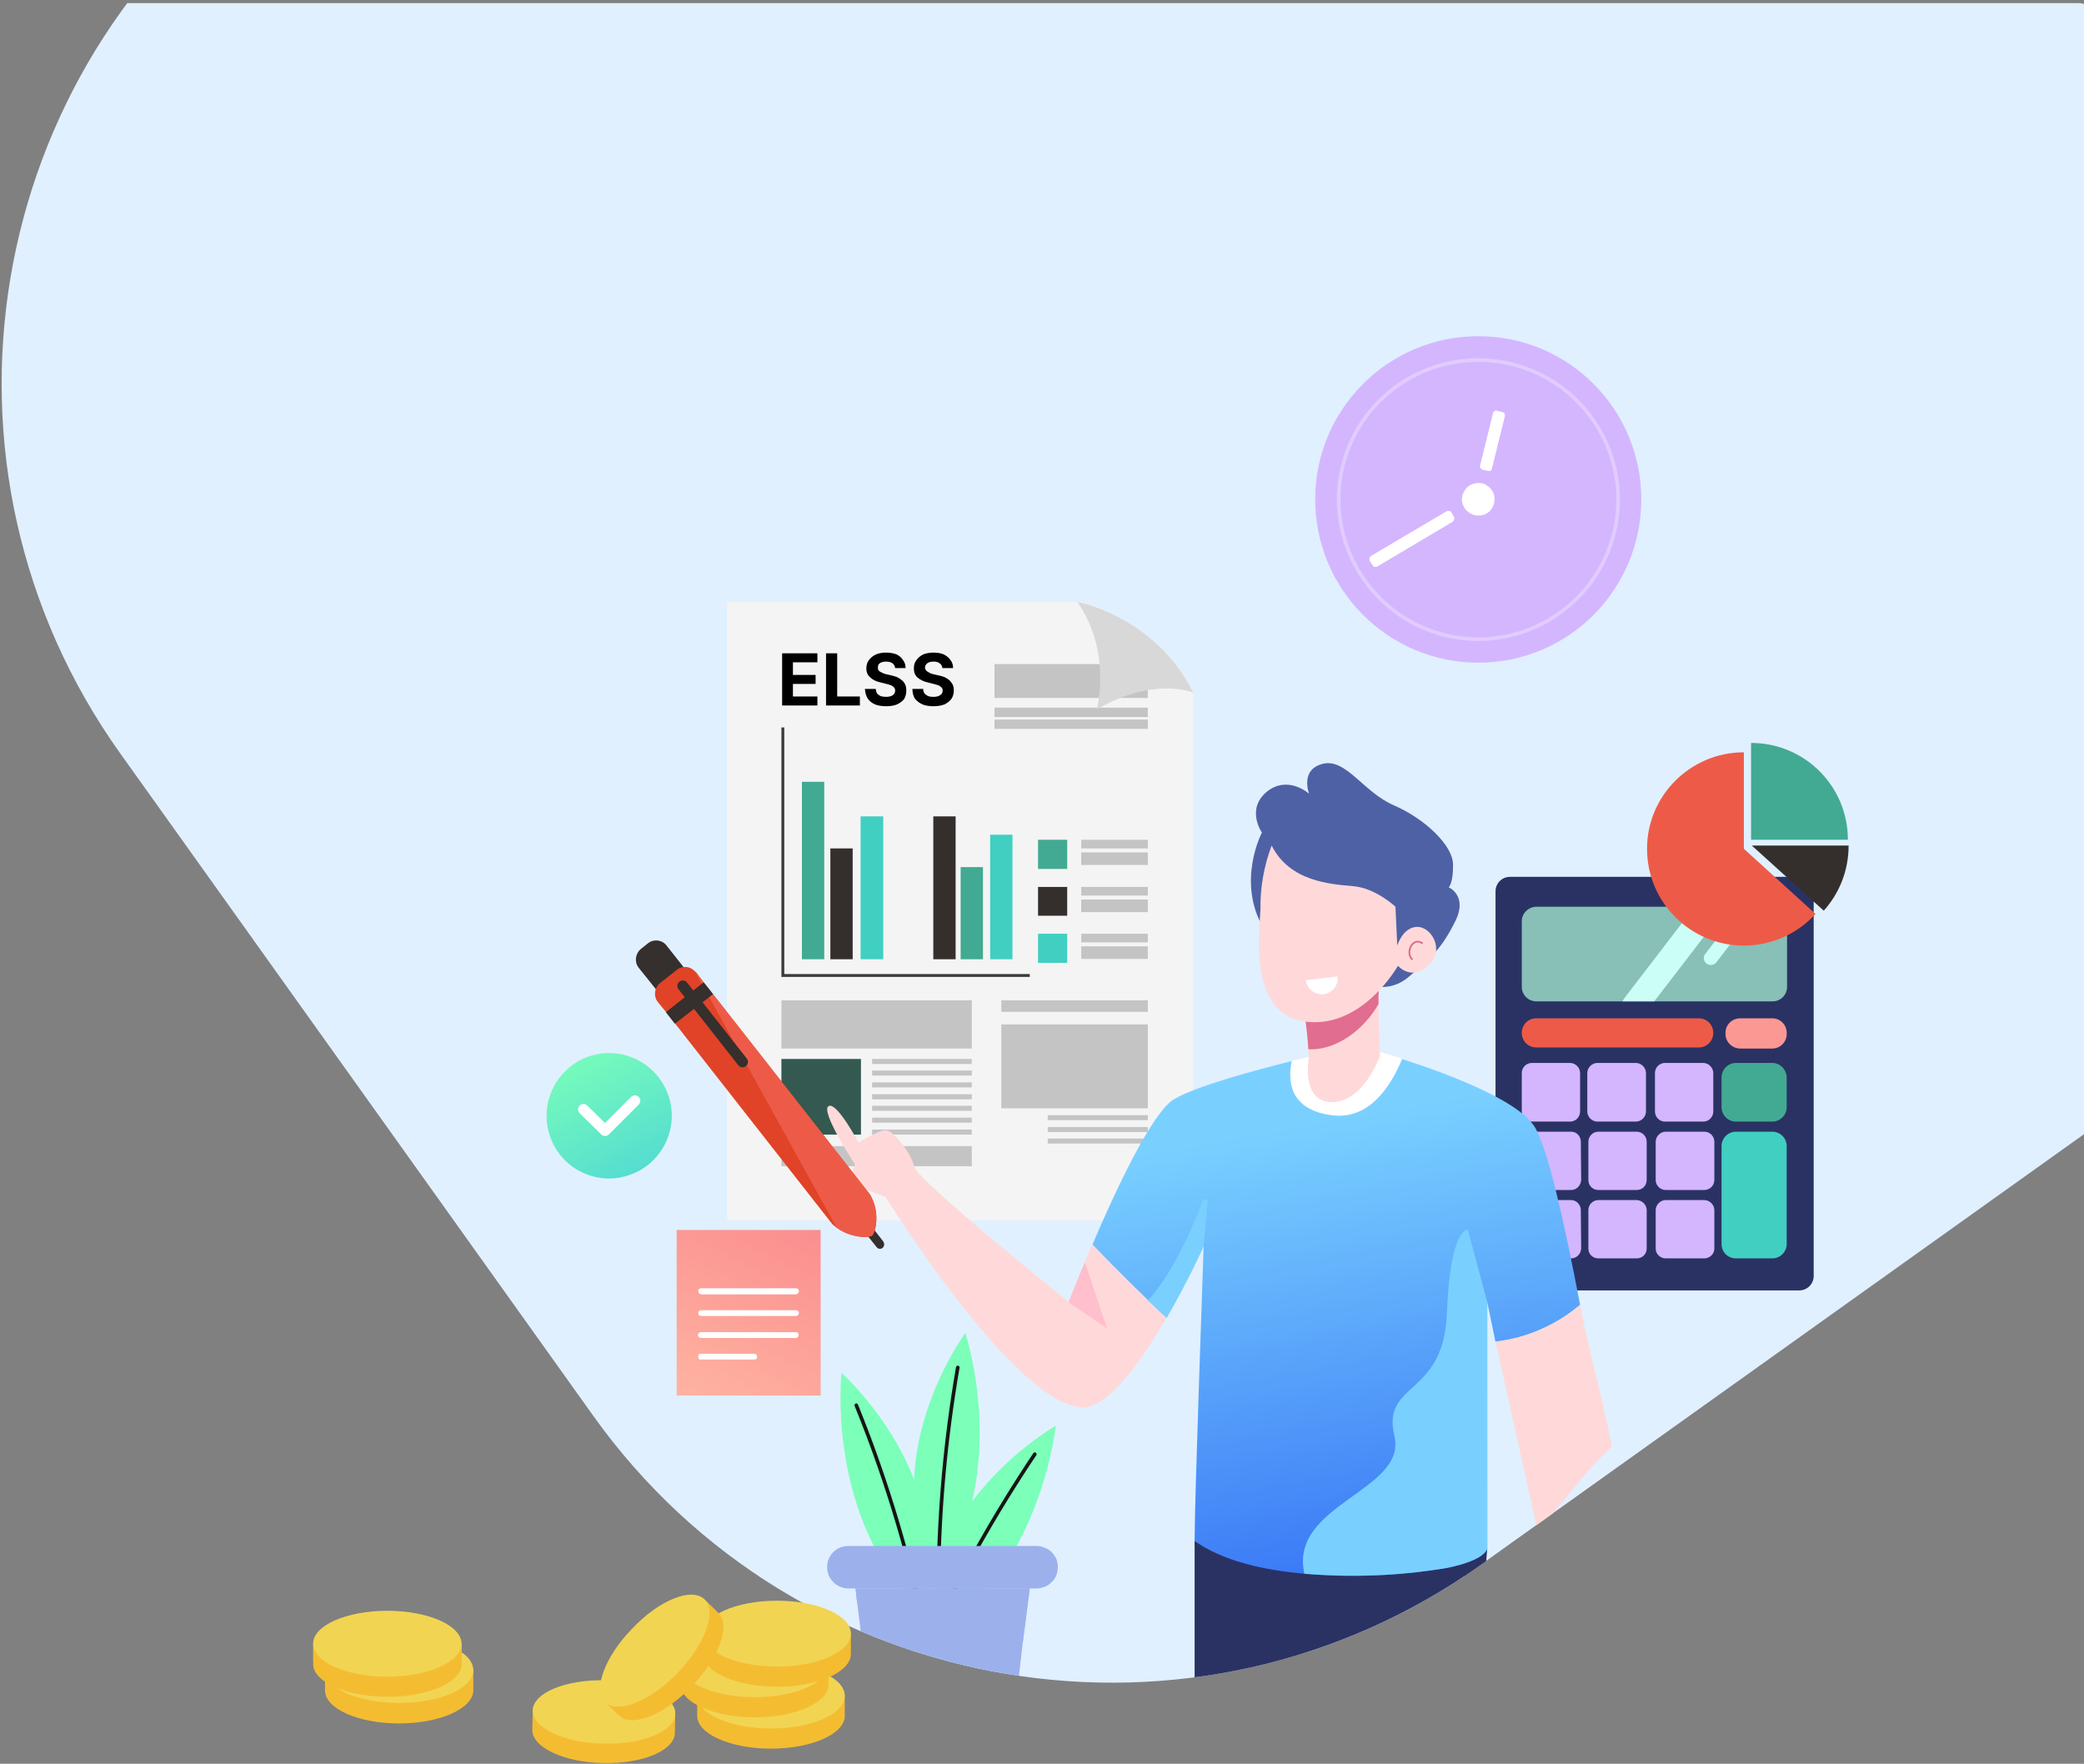
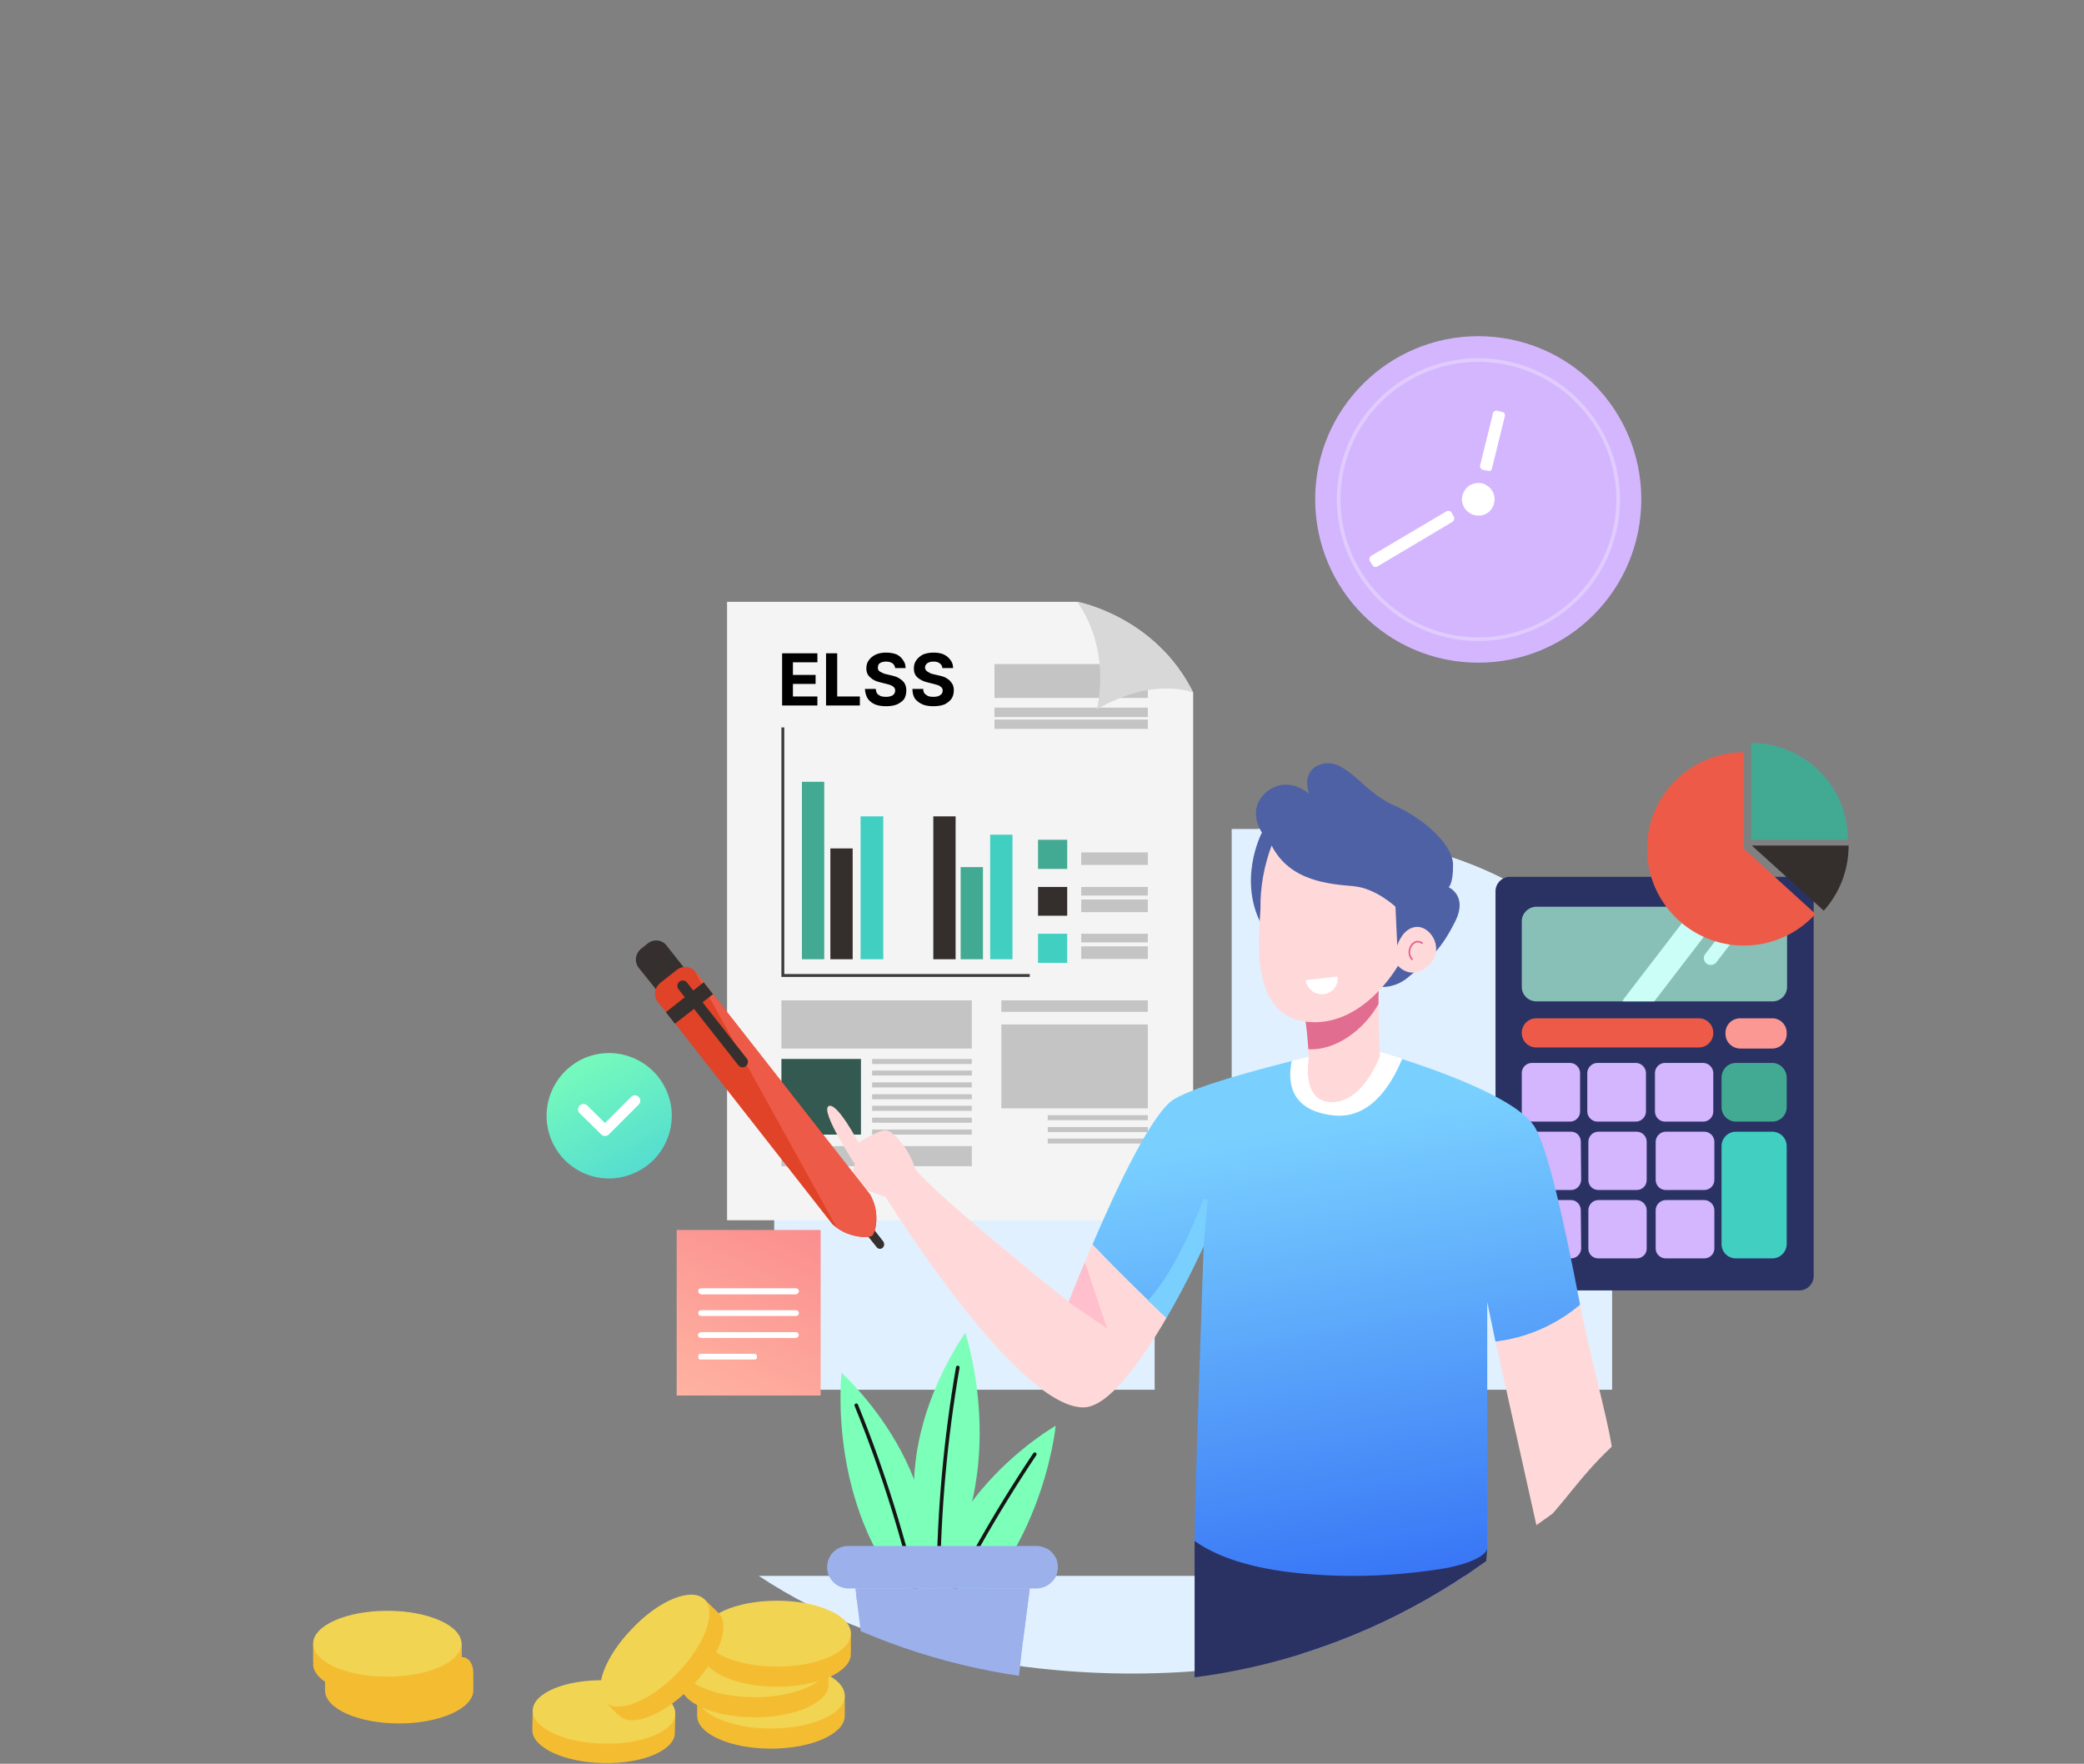
<svg xmlns="http://www.w3.org/2000/svg" version="1.2" viewBox="0 0 579 490" width="579" height="490">
  <rect x="0" y="0" width="579" height="490" fill="#808080" stroke="none" />
  <title>elss-svg</title>
  <defs>
    <clipPath clipPathUnits="userSpaceOnUse" id="cp1">
      <path d="m-639 5.86c0-2.77 2.24-5 5-5h1211.44c2.76 0 5 2.23 5 5v691.92c0 2.76-2.24 5-5 5h-1211.44c-2.76 0-5-2.24-5-5z" />
    </clipPath>
    <clipPath clipPathUnits="userSpaceOnUse" id="cp2">
      <path d="m33.44 209.27c-56.81-79.56-38.36-190.1 41.2-246.91l241.63-172.51c79.56-56.8 190.1-38.36 246.9 41.2l131.4 184.04c56.8 79.56 38.35 190.1-41.2 246.9l-241.63 172.52c-79.56 56.8-190.1 38.36-246.91-41.2z" />
    </clipPath>
    <linearGradient id="g1" x1="99453" y1="8911.1" x2="99466" y2="14218.9" gradientUnits="userSpaceOnUse">
      <stop offset="0" stop-color="#e0f0ff" />
      <stop offset="1" stop-color="#9cb1ec" />
    </linearGradient>
    <linearGradient id="g2" x1="60332.2" y1="22019.2" x2="59969.4" y2="63750.6" gradientUnits="userSpaceOnUse">
      <stop offset="0" stop-color="#e0f0ff" />
      <stop offset="1" stop-color="#9cb1ec" />
    </linearGradient>
    <linearGradient id="g3" x1="58554.6" y1="35834.8" x2="102717" y2="37530.2" gradientUnits="userSpaceOnUse">
      <stop offset="0" stop-color="#e0f0ff" />
      <stop offset="1" stop-color="#9cb1ec" />
    </linearGradient>
    <linearGradient id="g4" x1="49056.2" y1="21938.3" x2="48697" y2="63413.4" gradientUnits="userSpaceOnUse">
      <stop offset="0" stop-color="#e0f0ff" />
      <stop offset="1" stop-color="#9cb1ec" />
    </linearGradient>
    <linearGradient id="g5" x1="48784.3" y1="35276.4" x2="92470.1" y2="36968.2" gradientUnits="userSpaceOnUse">
      <stop offset="0" stop-color="#e0f0ff" />
      <stop offset="1" stop-color="#9cb1ec" />
    </linearGradient>
    <linearGradient id="g6" x1="46883.1" y1="10634.9" x2="46465.8" y2="17311.8" gradientUnits="userSpaceOnUse">
      <stop offset="0" stop-color="#2a3264" />
      <stop offset="1" stop-color="#4f61a5" />
    </linearGradient>
    <linearGradient id="g7" x1="363.7" y1="311.9" x2="401.5" y2="522.4" gradientUnits="userSpaceOnUse">
      <stop offset="0" stop-color="#79d0ff" />
      <stop offset="1" stop-color="#0e3bf0" />
    </linearGradient>
    <linearGradient id="g8" x1="27507.3" y1="23837.9" x2="35019.1" y2="31942.8" gradientUnits="userSpaceOnUse">
      <stop offset="0" stop-color="#79d0ff" />
      <stop offset="1" stop-color="#0e3bf0" />
    </linearGradient>
    <linearGradient id="g9" x1="8522.7" y1="8099.2" x2="10583.3" y2="10478.5" gradientUnits="userSpaceOnUse">
      <stop offset="0" stop-color="#79d0ff" />
      <stop offset="1" stop-color="#0e3bf0" />
    </linearGradient>
    <linearGradient id="g10" x1="304.1" y1="360.2" x2="387.7" y2="284.6" gradientUnits="userSpaceOnUse">
      <stop offset="0" stop-color="#ffbfcd" />
      <stop offset="1" stop-color="#e16d90" />
    </linearGradient>
    <linearGradient id="g11" x1="32299.7" y1="14179.3" x2="32371.1" y2="7598" gradientUnits="userSpaceOnUse">
      <stop offset="0" stop-color="#2a3264" />
      <stop offset="1" stop-color="#4f61a5" />
    </linearGradient>
    <linearGradient id="g12" x1="11892.1" y1="4789.6" x2="11790.7" y2="4077.5" gradientUnits="userSpaceOnUse">
      <stop offset="0" stop-color="#ffbfcd" />
      <stop offset="1" stop-color="#e16d90" />
    </linearGradient>
    <linearGradient id="g13" x1="158.5" y1="289.9" x2="213.2" y2="391.9" gradientUnits="userSpaceOnUse">
      <stop offset="0" stop-color="#7bffb9" />
      <stop offset="1" stop-color="#0e9dfb" />
    </linearGradient>
    <linearGradient id="g14" x1="6622.1" y1="26385.5" x2="9990.9" y2="28802.6" gradientUnits="userSpaceOnUse">
      <stop offset="0" stop-color="#7bffb9" />
      <stop offset="1" stop-color="#0e9dfb" />
    </linearGradient>
    <linearGradient id="g15" x1="-52111.6" y1="16764.9" x2="-56412.8" y2="19793.8" gradientUnits="userSpaceOnUse">
      <stop offset="0" stop-color="#7bffb9" />
      <stop offset="1" stop-color="#0e9dfb" />
    </linearGradient>
    <linearGradient id="g16" x1="8646.7" y1="18532.3" x2="7651.8" y2="24277.1" gradientUnits="userSpaceOnUse">
      <stop offset="0" stop-color="#7bffb9" />
      <stop offset="1" stop-color="#0e9dfb" />
    </linearGradient>
    <linearGradient id="g17" x1="28517.9" y1="4679.1" x2="28649.3" y2="3420.2" gradientUnits="userSpaceOnUse">
      <stop offset="0" stop-color="#e0f0ff" />
      <stop offset="1" stop-color="#9cb1ec" />
    </linearGradient>
    <linearGradient id="g18" x1="21273" y1="12506" x2="22473.8" y2="7959.1" gradientUnits="userSpaceOnUse">
      <stop offset="0" stop-color="#e0f0ff" />
      <stop offset="1" stop-color="#9cb1ec" />
    </linearGradient>
    <linearGradient id="g19" x1="22048.4" y1="5982.2" x2="22077" y2="5423.6" gradientUnits="userSpaceOnUse">
      <stop offset="0" stop-color="#e0f0ff" />
      <stop offset="1" stop-color="#9cb1ec" />
    </linearGradient>
    <linearGradient id="g20" x1="191.3" y1="398.3" x2="265.2" y2="249.3" gradientUnits="userSpaceOnUse">
      <stop offset="0" stop-color="#ffb8a4" />
      <stop offset="1" stop-color="#f54f6e" />
    </linearGradient>
    <linearGradient id="g21" x1="-57311.3" y1="-96306.2" x2="-74765.7" y2="-90765.2" gradientUnits="userSpaceOnUse">
      <stop offset="0" stop-color="#d4b6ff" />
      <stop offset="1" stop-color="#7d35f0" />
    </linearGradient>
    <linearGradient id="g22" x1="-43291" y1="-62621.3" x2="-44785.2" y2="-69813.3" gradientUnits="userSpaceOnUse">
      <stop offset="0" stop-color="#d4b6ff" />
      <stop offset="1" stop-color="#7d35f0" />
    </linearGradient>
  </defs>
  <style>
		.s0 { fill: #e0f0ff } 
		.s1 { fill: url(#g1) } 
		.s2 { fill: url(#g2) } 
		.s3 { fill: url(#g3) } 
		.s4 { fill: url(#g4) } 
		.s5 { fill: url(#g5) } 
		.s6 { fill: #f4f4f4 } 
		.s7 { fill: #c4c4c4 } 
		.s8 { fill: #d8d8d8 } 
		.s9 { fill: #42aa92 } 
		.s10 { fill: #342f2d } 
		.s11 { fill: #41cfc1 } 
		.s12 { fill: #3c3c3b } 
		.s13 { fill: #000000 } 
		.s14 { fill: #335951 } 
		.s15 { fill: #2a3264 } 
		.s16 { fill: #88bfb7 } 
		.s17 { fill: #ccfef8 } 
		.s18 { fill: #d4b6ff } 
		.s19 { fill: #ed5b48 } 
		.s20 { fill: #fc9893 } 
		.s21 { fill: url(#g6) } 
		.s22 { fill: url(#g7) } 
		.s23 { fill: #ffd9d9 } 
		.s24 { fill: url(#g8) } 
		.s25 { fill: url(#g9) } 
		.s26 { fill: #ffffff } 
		.s27 { fill: url(#g10) } 
		.s28 { fill: url(#g11) } 
		.s29 { fill: url(#g12) } 
		.s30 { fill: none;stroke: #e16d90;stroke-linecap: round;stroke-linejoin: round;stroke-width: .5 } 
		.s31 { fill: url(#g13) } 
		.s32 { fill: none;stroke: #ffffff;stroke-linecap: round;stroke-linejoin: round;stroke-width: 3 } 
		.s33 { fill: url(#g14) } 
		.s34 { mix-blend-mode: overlay;fill: none;stroke: #161515;stroke-linecap: round;stroke-linejoin: round } 
		.s35 { fill: url(#g15) } 
		.s36 { fill: url(#g16) } 
		.s37 { fill: url(#g17) } 
		.s38 { fill: url(#g18) } 
		.s39 { fill: url(#g19) } 
		.s40 { fill: url(#g20) } 
		.s41 { fill: #352f2d } 
		.s42 { fill: #e04327 } 
		.s43 { fill: url(#g21) } 
		.s44 { mix-blend-mode: overlay;fill: none;stroke: #ffffff;stroke-linecap: round;stroke-linejoin: round } 
		.s45 { fill: url(#g22) } 
		.s46 { fill: #f4bd31 } 
		.s47 { fill: #f2d453 } 
	</style>
  <g id="Clip-Path" clip-path="url(#cp1)">
    <g id="Layer">
-       <path id="Layer" class="s0" d="m33.4 209.3c-56.8-79.6-38.3-190.1 41.2-246.9l241.7-172.6c79.5-56.8 190.1-38.3 246.9 41.3l131.4 184c56.8 79.6 38.3 190.1-41.2 246.9l-241.7 172.5c-79.5 56.8-190.1 38.4-246.9-41.2z" />
-     </g>
+       </g>
  </g>
  <g id="Clip-Path" clip-path="url(#cp2)">
    <g id="Layer">
      <path id="Layer" class="s0" d="m377.6 356.7q0 0.6-0.3 1.1-0.3 0.5-0.9 0.7-0.5 0.2-1.1 0.1-0.5-0.1-1-0.5-0.4-0.4-0.5-1-0.1-0.6 0.1-1.1 0.2-0.6 0.7-0.9 0.5-0.3 1.1-0.3 0.4 0 0.7 0.1 0.4 0.2 0.7 0.5 0.2 0.2 0.4 0.6 0.1 0.3 0.1 0.7z" />
      <path id="Layer" class="s1" d="m410.8 437.8c-21.2 14.3-48.1 24.2-80.6 26.6-16 1.1-32.1 0.5-48-1.7q-7-1-14.2-2.4c-9.5-1.8-18.8-4.3-27.8-7.6-10.3-3.8-20.2-8.8-29.4-14.9z" />
      <path id="Layer" class="s2" d="m447.9 270.7v115.4h-105.7v-155.8q3.7 0 7.2 0h0.6c21.6 0.4 39.1 3.1 53.4 7.9 16.1 5.4 28.2 13.2 37.3 23.3q4 4.3 7.2 9.2z" />
      <path id="Layer" class="s3" d="m440.7 261.5v117.4h-91.3v-148.6h0.6c21.6 0.4 39.1 3.2 53.4 7.9 16.1 5.4 28.2 13.4 37.3 23.3z" />
      <path id="Layer" class="s4" d="m320.8 231.1v155h-105.7v-135c2.3-1.2 4.7-2.4 7.2-3.5 6.9-2.9 14.1-5 21.5-6.4 23.1-4.4 46.4-7.6 69.8-9.6q3.6-0.3 7.2-0.5z" />
      <path id="Layer" class="s5" d="m313.6 231.6v147.3h-91.3v-131.2c6.9-3 14.1-5.1 21.5-6.5 23.1-4.4 46.4-7.6 69.8-9.6z" />
      <path id="Layer" class="s6" d="m331.5 192.4v146.6h-129.5v-171.8h97.3c0 0 21.7 4 32.2 25.2z" />
      <path id="Layer" class="s7" d="m318.9 193.9h-42.6v-9.4h42.6z" />
      <path id="Layer" class="s7" d="m318.9 199.2h-42.6v-2.6h42.6z" />
      <path id="Layer" class="s7" d="m318.9 202.5h-42.6v-2.6h42.6z" />
      <path id="Layer" class="s8" d="m331.5 192.4c0 0-10.9-4.6-26.8 4.7 0 0 4.4-15.8-5.4-29.9 0 0 21.7 4 32.2 25.2z" />
      <path id="Layer" class="s9" d="m229 266.5h-6.2v-49.3h6.2z" />
      <path id="Layer" class="s10" d="m236.9 266.5h-6.2v-30.8h6.2z" />
      <path id="Layer" class="s11" d="m245.4 266.5h-6.3v-39.7h6.3z" />
      <path id="Layer" class="s12" d="m286.1 270.6v0.8h-69v-0.4-0.4-68.5h0.8v68.5z" />
      <path id="Layer" class="s9" d="m273.1 266.5h-6.2v-25.6h6.2z" />
      <path id="Layer" class="s10" d="m265.5 266.5h-6.2v-39.7h6.2z" />
      <path id="Layer" class="s11" d="m281.3 266.5h-6.2v-34.6h6.2z" />
      <path id="Layer" class="s13" d="m217.3 196v-14.5h9.8v2.5h-6.8v3.5h6.3v2.5h-6.3v3.5h6.8v2.5zm12.2 0v-14.5h3.1v12h6.3v2.5zm19.2-10.4q-0.1-0.8-0.7-1.3-0.7-0.5-1.8-0.5-0.7 0-1.3 0.2-0.5 0.2-0.8 0.6-0.2 0.4-0.2 0.9 0 0.3 0.1 0.6 0.2 0.3 0.5 0.5 0.4 0.2 0.8 0.4 0.4 0.2 0.9 0.3l1.3 0.3q0.9 0.2 1.7 0.5 0.8 0.4 1.4 0.9 0.6 0.5 0.9 1.2 0.3 0.7 0.3 1.6 0 1.4-0.6 2.4-0.7 0.9-2 1.5-1.2 0.5-3 0.5-1.8 0-3.1-0.5-1.3-0.6-2-1.6-0.7-1.1-0.8-2.7h3q0.1 0.8 0.4 1.3 0.4 0.4 1 0.7 0.7 0.2 1.5 0.2 0.7 0 1.3-0.2 0.6-0.2 0.9-0.6 0.3-0.4 0.3-1 0-0.5-0.3-0.8-0.2-0.3-0.8-0.6-0.5-0.2-1.3-0.4l-1.6-0.4q-1.9-0.4-2.9-1.4-1.1-0.9-1.1-2.5 0-1.4 0.7-2.3 0.7-1 2-1.6 1.2-0.5 2.8-0.5 1.6 0 2.9 0.5 1.2 0.6 1.8 1.6 0.7 0.9 0.7 2.2zm13.1 0q0-0.8-0.7-1.3-0.6-0.5-1.7-0.5-0.8 0-1.3 0.2-0.5 0.2-0.8 0.6-0.3 0.4-0.3 0.9 0 0.3 0.2 0.6 0.2 0.3 0.5 0.5 0.3 0.2 0.7 0.4 0.4 0.2 0.9 0.3l1.3 0.3q1 0.2 1.8 0.5 0.8 0.4 1.4 0.9 0.5 0.5 0.9 1.2 0.3 0.7 0.3 1.6 0 1.4-0.7 2.4-0.7 0.9-1.9 1.5-1.3 0.5-3.1 0.5-1.7 0-3-0.5-1.3-0.6-2.1-1.6-0.7-1.1-0.7-2.7h3q0 0.8 0.4 1.3 0.4 0.4 1 0.7 0.6 0.2 1.4 0.2 0.8 0 1.4-0.2 0.5-0.2 0.9-0.6 0.3-0.4 0.3-1 0-0.5-0.3-0.8-0.3-0.3-0.8-0.6-0.6-0.2-1.4-0.4l-1.6-0.4q-1.8-0.4-2.9-1.4-1-0.9-1-2.5 0-1.4 0.7-2.3 0.7-1 1.9-1.6 1.3-0.5 2.9-0.5 1.6 0 2.8 0.5 1.2 0.6 1.9 1.6 0.7 0.9 0.7 2.2z" />
      <path id="Layer" class="s9" d="m296.5 241.4h-8.1v-8.1h8.1z" />
      <path id="Layer" class="s10" d="m296.5 254.4h-8.1v-8h8.1z" />
      <path id="Layer" class="s11" d="m296.5 267.5h-8.1v-8.1h8.1z" />
-       <path id="Layer" class="s7" d="m318.9 235.7h-18.5v-2.4h18.5z" />
      <path id="Layer" class="s7" d="m318.9 240.3h-18.5v-3.5h18.5z" />
      <path id="Layer" class="s7" d="m318.9 248.8h-18.5v-2.4h18.5z" />
      <path id="Layer" class="s7" d="m318.9 253.4h-18.5v-3.5h18.5z" />
      <path id="Layer" class="s7" d="m318.9 261.8h-18.5v-2.4h18.5z" />
      <path id="Layer" class="s7" d="m318.9 266.4h-18.5v-3.5h18.5z" />
      <path id="Layer" class="s7" d="m270 291.3h-52.9v-13.4h52.9z" />
      <path id="Layer" class="s14" d="m239.2 315.2h-22.1v-21h22.1z" />
      <path id="Layer" class="s7" d="m270 295.6h-27.7v-1.4h27.7z" />
      <path id="Layer" class="s7" d="m270 298.8h-27.7v-1.4h27.7z" />
      <path id="Layer" class="s7" d="m270 302.1h-27.7v-1.4h27.7z" />
      <path id="Layer" class="s7" d="m270 305.4h-27.7v-1.4h27.7z" />
      <path id="Layer" class="s7" d="m270 308.6h-27.7v-1.4h27.7z" />
      <path id="Layer" class="s7" d="m270 311.9h-27.7v-1.4h27.7z" />
      <path id="Layer" class="s7" d="m270 315.2h-27.7v-1.4h27.7z" />
      <path id="Layer" class="s7" d="m270 324h-52.9v-5.6h52.9z" />
      <path id="Layer" class="s7" d="m318.9 281.1h-40.7v-3.2h40.7z" />
      <path id="Layer" class="s7" d="m318.9 307.9h-40.7v-23.3h40.7z" />
      <path id="Layer" class="s7" d="m318.9 311.2h-27.8v-1.4h27.8z" />
      <path id="Layer" class="s7" d="m318.9 314.5h-27.8v-1.4h27.8z" />
      <path id="Layer" class="s7" d="m318.9 317.7h-27.8v-1.4h27.8z" />
      <path id="Layer" class="s15" d="m503.9 354.5c0 2.2-1.8 4-4 4h-80.4c-2.2 0-4-1.8-4-4v-106.9c0-2.2 1.8-4 4-4h80.4c2.2 0 4 1.8 4 4z" />
      <path id="Layer" class="s16" d="m496.5 255.9v18.3c0 2.2-1.8 4-4 4h-32.9-8.9-23.8c-2.3 0-4.1-1.8-4.1-4v-18.3c0-2.2 1.9-4 4.1-4h43.9 8.6 4.4 4.9 3.8c2.2 0 4 1.8 4 4z" />
      <path id="Layer" class="s17" d="m478.8 253.2l-19.2 25h-8.8q0.2-0.5 0.5-0.9l19.5-25.4h8.7q-0.2 0.7-0.7 1.3z" />
      <path id="Layer" class="s17" d="m473.8 265l10-13.1h4.9l-11.8 15.4c-0.7 0.9-1.9 1-2.8 0.4-0.8-0.7-1-1.9-0.3-2.7z" />
      <path id="Layer" class="s11" d="m496.4 345.6c0 2.2-1.8 4-4 4h-10.1c-2.2 0-4-1.7-4-4v-27.2c0-2.2 1.8-4 4-4h10.1c2.2 0 4 1.8 4 4z" />
      <path id="Layer" class="s18" d="m439.3 346.9c-0.1 1.5-1.3 2.7-2.8 2.7h-10.7c-1.5 0-2.8-1.2-2.8-2.7v-10.7c0-1.5 1.2-2.8 2.8-2.8h10.7c1.5 0 2.7 1.3 2.7 2.8z" />
      <path id="Layer" class="s18" d="m457.5 346.9c0 1.5-1.2 2.7-2.8 2.7h-10.6c-1.6 0-2.8-1.2-2.8-2.7v-10.7c0-1.5 1.2-2.8 2.8-2.8h10.6c1.5 0 2.8 1.3 2.8 2.8z" />
      <path id="Layer" class="s18" d="m476.3 346.9c0 1.5-1.3 2.7-2.8 2.7h-10.7c-1.5 0-2.8-1.2-2.8-2.7v-10.7c0-1.5 1.3-2.8 2.8-2.8h10.7c1.5 0 2.8 1.3 2.8 2.8z" />
      <path id="Layer" class="s18" d="m439.3 327.8c-0.1 1.6-1.3 2.8-2.8 2.8h-10.7c-1.5 0-2.8-1.2-2.8-2.8v-10.6c0-1.5 1.2-2.8 2.8-2.8h10.7c1.5 0 2.7 1.2 2.7 2.8z" />
      <path id="Layer" class="s18" d="m457.5 327.8c0 1.6-1.2 2.8-2.8 2.8h-10.6c-1.6 0-2.8-1.2-2.8-2.8v-10.6c0-1.5 1.2-2.8 2.8-2.8h10.6c1.5 0 2.8 1.2 2.8 2.8z" />
      <path id="Layer" class="s18" d="m476.3 327.8c0 1.6-1.3 2.8-2.8 2.8h-10.7c-1.5 0-2.8-1.2-2.8-2.8v-10.6c0-1.5 1.3-2.8 2.8-2.8h10.7c1.5 0 2.8 1.2 2.8 2.8z" />
      <path id="Layer" class="s18" d="m439 308.8c0 1.5-1.2 2.8-2.8 2.8h-10.6c-1.6 0-2.8-1.3-2.8-2.8v-10.7c0-1.5 1.2-2.8 2.8-2.8h10.6c1.5 0 2.8 1.3 2.8 2.8z" />
      <path id="Layer" class="s18" d="m457.3 308.8c0 1.5-1.3 2.8-2.8 2.8h-10.7c-1.5 0-2.8-1.3-2.8-2.8v-10.7c0-1.5 1.3-2.8 2.8-2.8h10.7c1.5 0 2.8 1.3 2.8 2.8z" />
      <path id="Layer" class="s18" d="m476 308.8c0 1.5-1.2 2.8-2.8 2.8h-10.6c-1.6 0-2.8-1.3-2.8-2.8v-10.7c0-1.5 1.2-2.8 2.8-2.8h10.6c1.5 0 2.8 1.3 2.8 2.8z" />
      <path id="Layer" class="s9" d="m496.4 307.6c0 2.2-1.8 4-4 4h-10.1c-2.2 0-4-1.8-4-4v-8.2c0-2.3 1.8-4.1 4-4.1h10.1c2.2 0 4 1.9 4 4.1z" />
      <path id="Layer" class="s19" d="m476 287c0 2.2-1.8 4-4 4h-45.2c-2.2 0-4-1.8-4-4v-0.1c0-2.2 1.8-4 4-4h45.2c2.2 0 4 1.8 4 4z" />
      <path id="Layer" class="s20" d="m496.4 287.3c0 2.2-1.8 4-4 4h-8.9c-2.2 0-4.1-1.8-4.1-4v-0.4c0-2.2 1.8-4 4.1-4h8.9c2.2 0 4 1.8 4 4z" />
      <path id="Layer" class="s21" d="m413.2 430.1q0 0.1 0 0.1l-0.5 6.2c-21.4 15.1-47.2 31.9-80.8 34.3v-42.6l25.2-7.4 10.3 1.7z" />
      <path id="Layer" class="s22" d="m439 362.5c-6.6 5.6-14.8 9.2-23.5 10.3l-2.3-11.1v68.5c0 0 0 3.1-11.2 5.4-13.1 2.2-26.4 2.8-39.6 1.6-11.5-1-22.8-3.6-30.5-9.1 0-11.9 2.4-77.6 2.5-81.7v-0.2c0 0-4.3 9.6-10.3 19.9-1.5-1.3-3.2-3-5.2-4.8-3.8-3.7-8.5-8.3-13.4-13.4l-2-2.1c6.6-15.5 16.7-37 22.8-40.5 6.4-3.7 22.6-8 32.5-10.5 5-1.2 8.4-2 8.4-2l13.9-1.2c0 0 3.4 1 8.4 2.6 11.5 3.7 31.2 10.9 36.5 18.3 3.7 4.9 8.7 27.4 13 50z" />
      <path id="Layer" class="s23" d="m324.1 366.1c-7 12-16.2 25.1-23.3 24.9-18.8-0.4-54.8-58.5-54.8-58.5 0 0-8.3-2.7-9-4-0.8-1.4 0.5-5.1 0.5-5.1 0 0-9.7-14.7-7.3-16.1 2.3-1.3 8.3 10.1 8.3 10.1 0 0 5.5-3.4 7.6-3.4 2.2 0 7 6.3 7.9 10.1 0.9 3.9 42.9 37.6 42.9 37.6 0 0 1.8-4.5 4.5-11.1q1-2.3 2.1-4.9c8.1 8.5 16 16.1 20.6 20.4z" />
      <path id="Layer" class="s23" d="m447.8 401.9c-9.7 9.1-13.5 16.4-20.7 22.9l-11.6-52.1c8.7-1 16.9-4.6 23.5-10.2 3 15.4 7.2 29.6 8.8 39.4z" />
-       <path id="Layer" class="s24" d="m413.2 361.7v68.4c0 0 0 3.2-11.2 5.5-13.1 2.2-26.4 2.7-39.6 1.6-4.4-19.4 28.7-23 25-38.3-3.6-15.3 13.8-10.6 14.6-34.2 0.9-23.7 5.8-23.1 5.8-23.1z" />
      <path id="Layer" class="s25" d="m335.5 333.9l-1.1 12.3c0 0-4.3 9.6-10.3 19.9-1.5-1.3-3.2-3-5.2-4.8 7-7.5 12.6-20.7 15.3-27.8q0.1-0.2 0.3-0.3 0.2-0.1 0.5-0.1 0.2 0.1 0.4 0.3 0.1 0.2 0.1 0.5z" />
      <path id="Layer" class="s26" d="m389.6 294.1c-3.4 8.2-9.5 17.2-19.8 15.7-11.5-1.6-12.1-9.4-10.9-15.1 4.9-1.2 8.3-1.9 8.3-1.9l13.9-1.2c0 0 3.5 0.9 8.5 2.5z" />
      <path id="Layer" class="s27" d="m307.6 369.1l-10.7-7.3c0 0 1.7-4.6 4.5-11.1z" />
      <path id="Layer" class="s28" d="m351.1 258c-7.7-13.1-0.5-26.7-0.5-26.7 0 0-4.5-6.4 1.3-11.3 5.9-4.8 11.8 0.5 11.8 0.5 0 0-2.6-6.7 3.8-8.3 6.5-1.6 11.2 7.8 19.7 11.5 8.6 3.7 16.4 11.1 16.5 16.4 0.1 5.3-1.2 6.4-1.2 6.4 0 0 5.3 2.3 1.9 9.3-3.5 7-6.2 10-13.4 15.9-7.3 5.8-15.9-0.2-15.9-0.9z" />
      <path id="Layer" class="s23" d="m383 278.9c0 6.6 0.4 14.5 0.4 14.5 0 0-4.6 12.8-13.3 12.8-8.7 0-6.5-12.1-6.5-12.1 0 0 0-0.9-0.1-2.6q-0.3-4.7-1-9.5l20.9-10.7q-0.5 3.8-0.4 7.6z" />
      <path id="Layer" class="s29" d="m383.4 271.3q-0.5 3.8-0.4 7.6c-3.8 6.8-11.5 13-19.5 12.6q-0.3-4.7-1-9.5z" />
      <path id="Layer" class="s23" d="m376 246.2c6.2 0.5 11.7 5.7 11.7 5.7l0.5 10.8c0 0 1.5-5.1 5.5-5.2 4-0.1 7.9 6.5 3.1 10.8-4.8 4.3-8.4 0-8.4 0 0 0-9.9 17.7-25.9 15.5-15.9-2.2-12.5-25.3-12.3-31.3-0.1-6 1-12 3.1-17.6 5.1 10.1 16.4 10.7 22.7 11.3z" />
      <path id="Layer" class="s30" d="m395.1 262c-2.6-1.7-4.7 2.5-2.8 4.5" />
      <path id="Layer" class="s26" d="m371.6 271.3q0.1 0.9-0.1 1.8-0.3 0.8-0.8 1.5-0.6 0.7-1.4 1.1-0.7 0.4-1.6 0.5-0.9 0.1-1.7-0.2-0.9-0.2-1.6-0.8-0.6-0.5-1.1-1.3-0.4-0.8-0.5-1.6z" />
      <path id="Layer" class="s31" d="m153.2 316.7c-3.7-8.9 0.5-19 9.3-22.8 8.9-3.7 19.1 0.5 22.8 9.4 3.7 8.8-0.5 19-9.3 22.7-8.9 3.8-19.1-0.4-22.8-9.3z" />
      <path id="Layer" class="s32" d="m176.4 305.8l-8.3 8.3-6-5.9" />
      <path id="Layer" class="s33" d="m255.7 447.3c-26.4-25.9-21.9-65.9-21.9-65.9 0 0 33.2 29.5 21.9 65.9z" />
      <g id="Layer">
        <path id="Layer" class="s34" d="m237.9 390.4c7.5 18.4 13.4 37.5 17.8 56.9" />
      </g>
      <path id="Layer" class="s35" d="m258.2 456c31.3-19.8 35.1-59.9 35.1-59.9 0 0-38.5 21.9-35.1 59.9z" />
      <g id="Layer">
        <path id="Layer" class="s34" d="m287.5 404c-11.1 16.6-20.9 34-29.3 52" />
      </g>
      <path id="Layer" class="s36" d="m260.7 439.4c20.3-30.9 7.5-69.1 7.5-69.1 0 0-26.3 35.8-7.5 69.1z" />
      <g id="Layer">
        <path id="Layer" class="s34" d="m266.1 379.9c-3.4 19.7-5.2 39.5-5.4 59.5" />
      </g>
      <path id="Layer" class="s37" d="m288.1 441.3h-52.5q-1.1 0-2.2-0.5-1.1-0.4-1.9-1.3-0.8-0.8-1.3-1.9-0.4-1.1-0.4-2.2c0-1.6 0.6-3.1 1.7-4.2 1.1-1.1 2.6-1.7 4.1-1.7h52.5q1.1 0 2.2 0.5 1.1 0.4 1.9 1.2 0.8 0.9 1.3 1.9 0.4 1.1 0.4 2.3 0 1.1-0.4 2.2-0.4 1.1-1.3 1.9-0.8 0.9-1.9 1.3-1.1 0.5-2.2 0.5z" />
      <path id="Layer" class="s38" d="m286.1 441.3l-1.9 14.7-2 17.4c-4.7-0.6-9.4-2.4-14.2-3.3-9.5-1.8-18.7-5.3-27.8-8.6l-2.1-16.5-0.4-3.7z" />
      <path id="Layer" class="s39" d="m286.1 441.3l-1.9 14.7-46.1-11-0.4-3.7z" />
      <path id="Layer" class="s40" d="m228 387.7h-40v-46h40z" />
      <path id="Layer" class="s26" d="m221.1 359.6h-26.3q-0.3-0.1-0.6-0.3-0.2-0.2-0.2-0.6 0-0.3 0.2-0.6 0.3-0.2 0.6-0.2h26.3q0.4 0 0.6 0.2 0.2 0.3 0.3 0.6-0.1 0.4-0.3 0.6-0.2 0.2-0.6 0.3z" />
      <path id="Layer" class="s26" d="m221.1 365.6h-26.3q-0.3 0-0.6-0.2-0.2-0.3-0.2-0.6 0-0.4 0.2-0.6 0.3-0.2 0.6-0.2h26.3q0.4 0 0.6 0.2 0.2 0.2 0.3 0.6-0.1 0.3-0.3 0.6-0.2 0.2-0.6 0.2z" />
      <path id="Layer" class="s26" d="m221.1 371.7h-26.3q-0.1 0-0.3-0.1-0.2 0-0.3-0.1-0.1-0.1-0.2-0.3-0.1-0.1-0.1-0.3 0-0.3 0.3-0.6 0.2-0.2 0.6-0.2h26.3q0.3 0 0.6 0.2 0.2 0.3 0.2 0.6 0 0.3-0.2 0.5-0.3 0.3-0.6 0.3z" />
      <path id="Layer" class="s26" d="m210.3 376.7v0.4c0 0.4-0.3 0.6-0.7 0.6h-15c-0.3 0-0.6-0.2-0.6-0.6v-0.4c0-0.3 0.3-0.6 0.6-0.6h15c0.4 0 0.7 0.3 0.7 0.6z" />
      <path id="Layer" class="s41" d="m188.6 277.1c-1.6 1.2-3.9 0.9-5.1-0.7l-6.1-7.6c-1.2-1.6-0.9-3.9 0.7-5.2l2-1.6c1.6-1.2 3.9-0.9 5.1 0.7l6 7.6c1.3 1.6 1 3.9-0.6 5.2z" />
      <path id="Layer" class="s42" d="m242.3 343.3c-0.9 0.7-6 0.6-9.8-2.2q-0.2-0.1-0.4-0.3c-0.4-0.3-0.7-0.5-1-0.9l-43.5-55.5-2.6-3.3-2.3-2.8c-1.2-1.6-0.9-3.9 0.7-5.2l4.7-3.7c1.5-1.2 3.7-1 5 0.5q0.1 0.1 0.2 0.1l2.2 2.9 2.6 3.3 43.5 55.5q0.4 0.5 0.6 1.1c2.2 4.3 1.1 9.7 0.1 10.5z" />
      <path id="Layer" class="s41" d="m245.2 346.7c-0.6 0.4-1.3 0.3-1.7-0.3l-4-5c-0.4-0.5-0.3-1.3 0.2-1.7 0.6-0.4 1.4-0.3 1.8 0.2l3.9 5c0.4 0.6 0.3 1.3-0.2 1.8z" />
      <path id="Layer" class="s19" d="m232.5 341.1l-39.4-71.2q0.1 0.1 0.2 0.1l2.2 2.9 2.6 3.3 43.5 55.5q0.4 0.5 0.6 1.1c2.2 4.3 1.1 9.7 0.1 10.5-0.9 0.7-6 0.6-9.8-2.2z" />
      <path id="Layer" class="s41" d="m198.1 276.2l-10.6 8.2-2.5-3.2 10.5-8.3z" />
      <path id="Layer" class="s41" d="m207.2 296.2c-0.6 0.5-1.6 0.4-2.1-0.3l-16.6-21.1c-0.5-0.6-0.4-1.6 0.3-2.1 0.6-0.5 1.6-0.4 2.1 0.3l16.6 21.1c0.5 0.6 0.4 1.6-0.3 2.1z" />
      <path id="Layer" class="s9" d="m513.4 233.3h-26.9v-26.9c14.9 0 26.9 12 26.9 26.9z" />
      <path id="Layer" class="s19" d="m484.5 235.8l19.9 18.1c-4.9 5.4-12 8.8-19.9 8.8-14.8 0-26.9-12-26.9-26.9 0-14.8 12.1-26.8 26.9-26.8z" />
      <path id="Layer" class="s10" d="m513.6 234.9c0 7-2.6 13.3-6.9 18.1l-20-18.1z" />
    </g>
  </g>
  <path id="Layer" class="s43" d="m365.4 138.7c0-25 20.3-45.3 45.3-45.3 25.1 0 45.3 20.3 45.3 45.3 0 25.1-20.2 45.4-45.3 45.4-25 0-45.3-20.3-45.3-45.4z" />
  <g id="Layer" style="opacity: .3">
    <path id="Layer" class="s44" d="m401.7 176.5c-20.8-5-33.7-26-28.7-46.8 5-20.8 26-33.6 46.8-28.6 20.8 5 33.7 25.9 28.7 46.7-5 20.8-26 33.7-46.8 28.7z" />
  </g>
  <path id="Layer" class="s45" d="m404.9 168.6c-16.6-3.2-27.4-19.2-24.2-35.7 3.2-16.6 19.3-27.4 35.8-24.2 16.5 3.2 27.3 19.2 24.1 35.8-3.2 16.5-19.2 27.3-35.7 24.1z" />
  <path id="Layer" class="s26" d="m408.4 134.8c0.8-0.4 1.7-0.7 2.6-0.6 0.9 0 1.7 0.3 2.4 0.9 0.8 0.5 1.3 1.3 1.6 2.1 0.3 0.8 0.3 1.8 0.1 2.6-0.2 0.9-0.7 1.7-1.3 2.3-0.7 0.6-1.5 1-2.4 1.1-0.9 0.1-1.8 0-2.6-0.4-0.8-0.4-1.5-1-2-1.8q-0.4-0.8-0.6-1.6-0.1-0.9 0.1-1.8 0.3-0.9 0.8-1.6 0.5-0.7 1.3-1.2z" />
  <path id="Layer" class="s26" d="m381 154.4l20.8-12.3c0.5-0.3 1.2-0.2 1.5 0.3l0.6 1.1c0.3 0.5 0.1 1.2-0.4 1.5l-20.7 12.3c-0.6 0.4-1.2 0.2-1.5-0.3l-0.7-1.1c-0.3-0.5-0.1-1.2 0.4-1.5z" />
  <path id="Layer" class="s26" d="m418.1 115.6l-3.6 14.6c-0.1 0.5-0.6 0.8-1.1 0.6l-1.5-0.3c-0.5-0.2-0.8-0.7-0.7-1.1l3.6-14.6c0.1-0.5 0.6-0.8 1.1-0.7l1.6 0.4c0.5 0.1 0.7 0.6 0.6 1.1z" />
  <path id="Layer" class="s46" d="m234.7 476.1c0 0.1 0 0.2 0 0.3q0 0.2 0 0.3c0 5-9.2 9.1-20.5 9.1-11.3 0-20.5-4.1-20.5-9.1q0-0.1 0-0.3 0-0.1 0-0.3v-4.4c0-2.3 1.4-4.1 3-4.1h35c1.7 0 3 1.8 3 4.1z" />
  <path id="Layer" class="s47" d="m234.7 471.1c0 5-9.1 9.1-20.5 9.1-11.3 0-20.5-4.1-20.5-9.1 0-5 9.2-9.1 20.5-9.1 11.3 0 20.5 4.1 20.5 9.1z" />
  <path id="Layer" class="s46" d="m230.2 467.4c0 0.1 0 0.2 0 0.3q0 0.2 0 0.3c0 5-9.2 9.1-20.5 9.1-11.4 0-20.6-4.1-20.6-9.1q0.1-0.1 0.1-0.3-0.1-0.1-0.1-0.3v-4.4c0-2.3 1.4-4.1 3.1-4.1h35c1.6 0 3 1.8 3 4.1z" />
  <path id="Layer" class="s47" d="m230.2 462.4c0 5-9.2 9.1-20.5 9.1-11.4 0-20.6-4.1-20.6-9.1 0-5 9.2-9.1 20.6-9.1 11.3 0 20.5 4.1 20.5 9.1z" />
  <path id="Layer" class="s46" d="m236.4 458.8c0 0.2-0.1 0.3-0.1 0.4q0.1 0.2 0.1 0.3c0 5-9.2 9.1-20.5 9.1-11.4 0-20.6-4.1-20.6-9.1q0-0.1 0.1-0.3-0.1-0.1-0.1-0.4v-4.3c0-2.3 1.4-4.2 3-4.2h35.1c1.6 0 3 1.9 3 4.2z" />
  <path id="Layer" class="s47" d="m236.4 453.8c0 5.1-9.2 9.2-20.5 9.2-11.4 0-20.6-4.1-20.6-9.2 0-5 9.2-9.1 20.6-9.1 11.3 0 20.5 4.1 20.5 9.1z" />
  <path id="Layer" class="s46" d="m187.5 480.8c0 0.2 0 0.3 0 0.4q0 0.1 0 0.3c-0.1 4.8-9.1 8.6-20 8.3-10.9-0.2-19.7-4.4-19.6-9.2q0-0.1 0-0.3 0-0.1 0-0.3l0.1-4.2c0.1-2.2 1.4-4 3-4l33.8 0.8c1.6 0 2.9 1.8 2.8 4.1z" />
  <path id="Layer" class="s47" d="m187.6 476.1c-0.1 4.8-9.1 8.6-20 8.3-10.9-0.2-19.7-4.4-19.6-9.2 0.1-4.9 9.1-8.6 20-8.4 10.9 0.2 19.7 4.4 19.6 9.3z" />
  <path id="Layer" class="s46" d="m131.5 464.6v4.4c0 0.1 0 0.2 0 0.3q0 0.2 0 0.3c0 5-9.2 9.2-20.6 9.2-11.4 0-20.6-4.1-20.6-9.2q0-0.1 0-0.3 0-0.1 0-0.3v-4.4c0-2.3 1.3-4.2 3-4.2h35.2c1.7 0 3 1.9 3 4.2z" />
-   <path id="Layer" class="s47" d="m131.5 464c0 5-9.2 9.1-20.6 9.1-11.4 0-20.6-4.1-20.6-9.1 0-5.1 9.2-9.2 20.6-9.2 11.4 0 20.6 4.1 20.6 9.2z" />
+   <path id="Layer" class="s47" d="m131.5 464z" />
  <path id="Layer" class="s46" d="m199.1 447.6q0.2 0.2 0.3 0.3 0.1 0.1 0.2 0.2c3.5 3.3 0.2 12.5-7.4 20.4-7.6 7.9-16.6 11.5-20.1 8.2q-0.1-0.1-0.2-0.2-0.1-0.1-0.3-0.2l-3-3c-1.6-1.5-2-3.7-0.9-4.9l23.5-24.4c1.1-1.1 3.3-0.8 4.9 0.7z" />
  <path id="Layer" class="s47" d="m195.7 444.3c3.5 3.4 0.2 12.5-7.4 20.4-7.6 7.9-16.6 11.5-20.1 8.2-3.6-3.4-0.2-12.6 7.4-20.4 7.5-8 16.6-11.6 20.1-8.2z" />
  <path id="Layer" class="s46" d="m128.3 457.3v4.3c0 0.2 0 0.3 0 0.4q0 0.1 0 0.3c0 5-9.3 9.1-20.6 9.1-11.4 0-20.7-4.1-20.7-9.1q0-0.2 0.1-0.3-0.1-0.1-0.1-0.4v-4.3c0-2.3 1.4-4.2 3-4.2h35.2c1.7 0 3.1 1.9 3.1 4.2z" />
  <path id="Layer" class="s47" d="m87 456.6c0-5 9.2-9.1 20.6-9.1 11.4 0 20.6 4.1 20.6 9.1 0 5.1-9.2 9.2-20.6 9.2-11.4 0-20.6-4.1-20.6-9.2z" />
</svg>